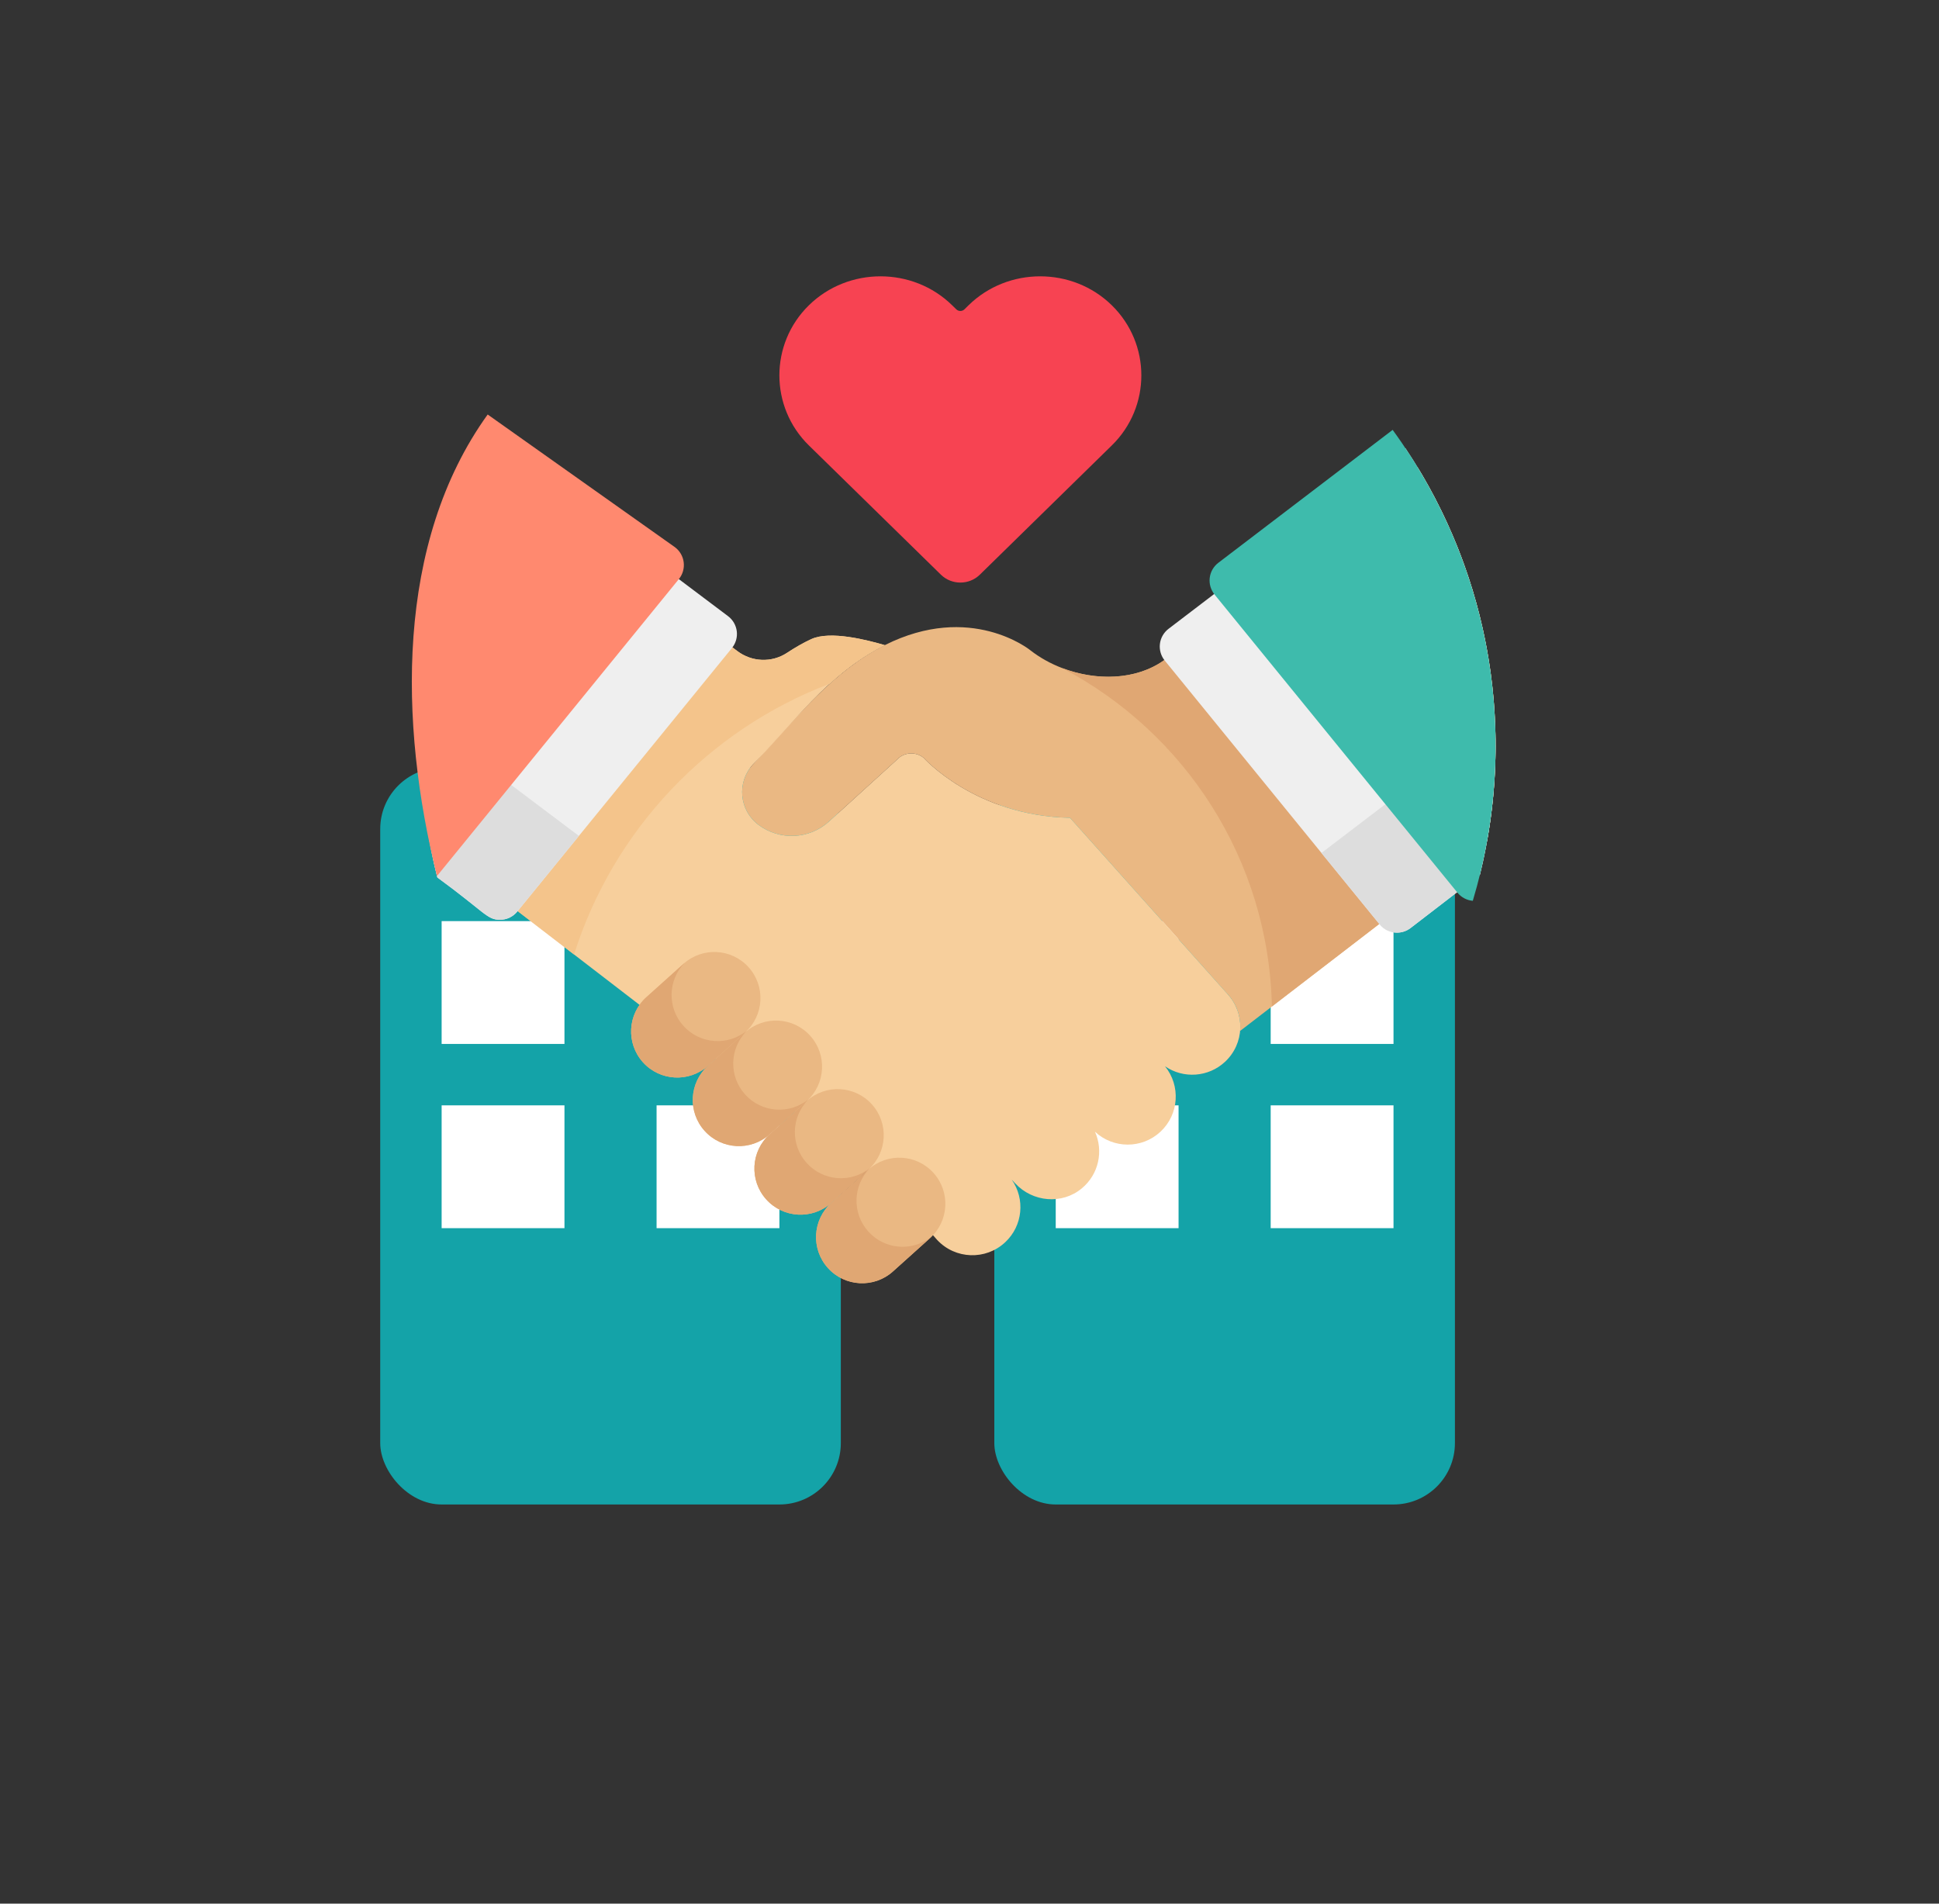
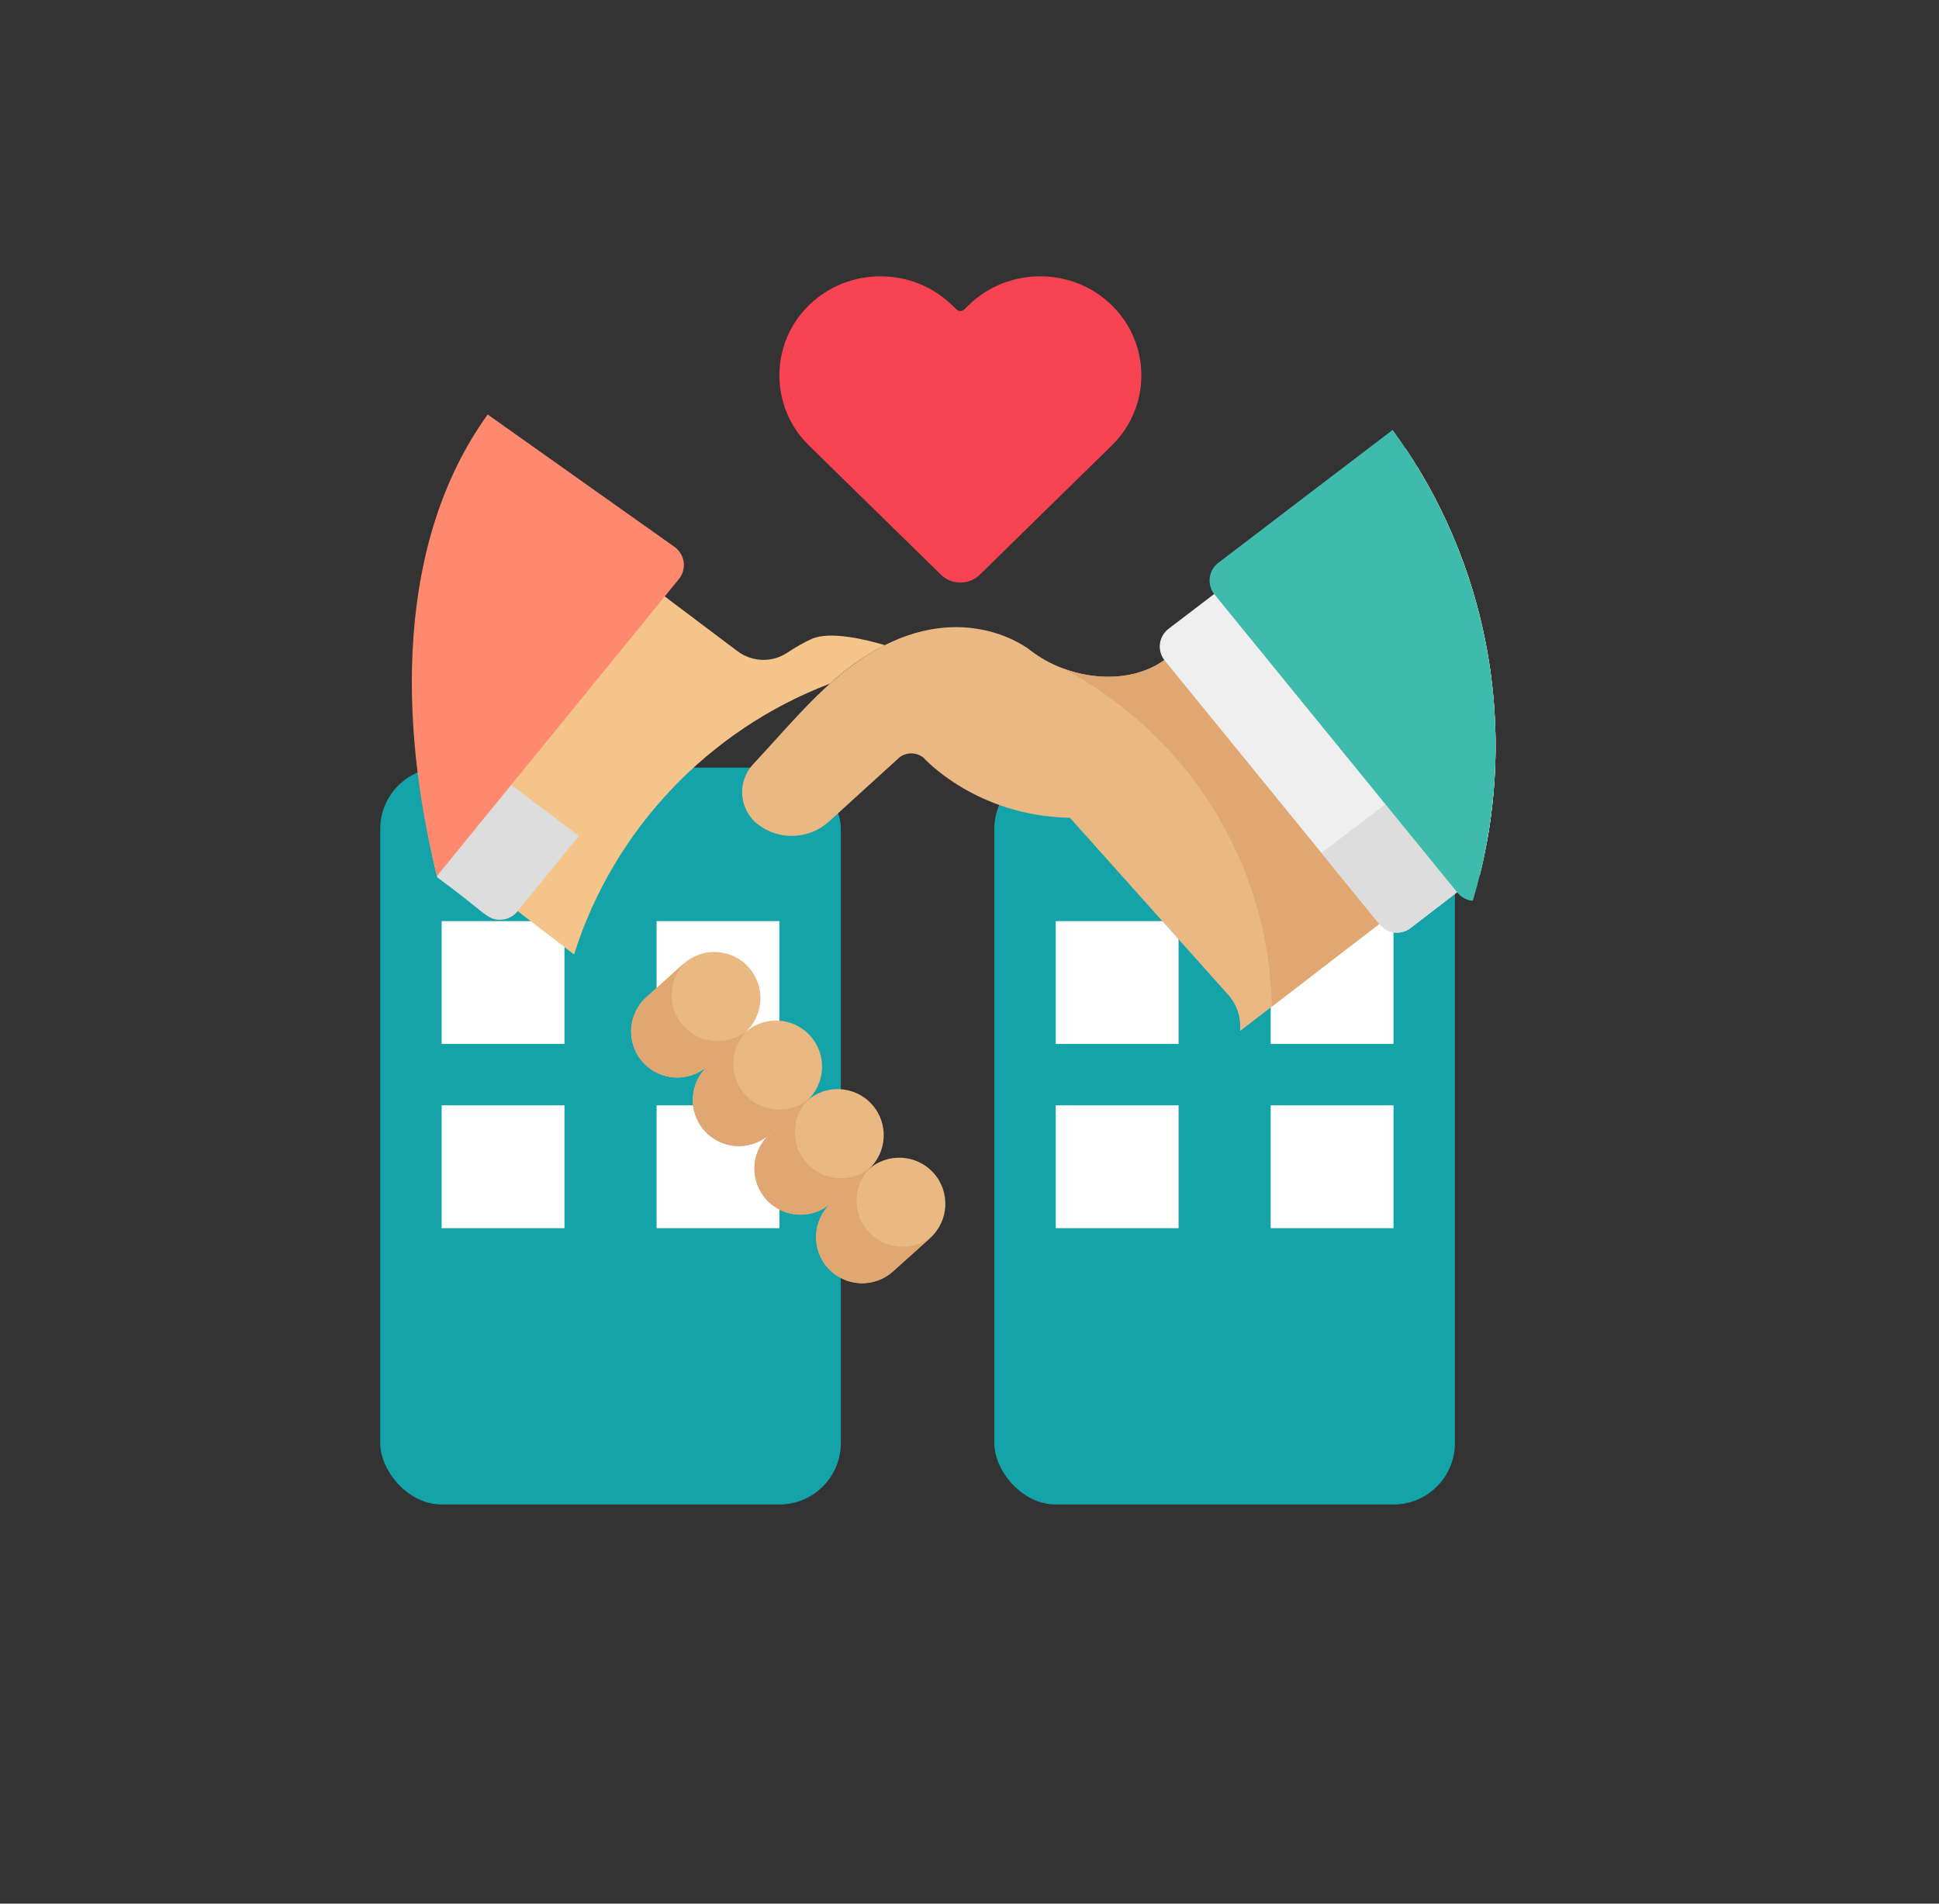
<svg xmlns="http://www.w3.org/2000/svg" width="55" height="54" viewBox="0 0 55 54" fill="none">
  <rect x="0" y="0" width="55" height="54" fill="#333333" stroke="none" />
  <rect x="10.785" y="21.774" width="13.065" height="20.903" rx="1.742" fill="#14A3A8" />
  <rect x="28.204" y="21.774" width="13.065" height="20.903" rx="1.742" fill="#14A3A8" />
  <path d="M29.946 34.839H33.43V31.355H29.946V34.839Z" fill="white" />
  <path d="M12.527 34.839H16.011V31.355H12.527V34.839Z" fill="white" />
  <path d="M29.946 29.613H33.43V26.129H29.946V29.613Z" fill="white" />
  <path d="M12.527 29.613H16.011V26.129H12.527V29.613Z" fill="white" />
  <path d="M36.043 34.839H39.527V31.355H36.043V34.839Z" fill="white" />
  <path d="M18.624 34.839H22.108V31.355H18.624V34.839Z" fill="white" />
  <path d="M36.043 29.613H39.527V26.129H36.043V29.613Z" fill="white" />
  <path d="M18.624 29.613H22.108V26.129H18.624V29.613Z" fill="white" />
  <path d="M42.181 23.858C42.82 20.302 42.202 16.524 40.206 13.248L33.025 18.725C31.947 19.496 30.282 19.265 29.235 18.453C29.23 18.449 29.224 18.444 29.218 18.44C29.218 18.44 27.534 17.075 25.097 18.3V18.3C23.638 19.034 22.625 20.319 21.36 21.682C20.892 22.187 20.964 22.985 21.515 23.398C22.118 23.85 22.957 23.811 23.515 23.303L25.52 21.479C25.723 21.331 25.998 21.337 26.195 21.493C26.195 21.493 27.668 23.148 30.349 23.198C30.785 23.685 34.165 27.465 34.815 28.193C35.091 28.488 35.208 28.873 35.174 29.246L42.181 23.858Z" fill="#EAB883" />
  <path d="M40.206 13.248L33.025 18.725C32.219 19.301 31.085 19.318 30.126 18.95C33.6 20.771 35.991 24.378 36.077 28.552L42.181 23.858C42.82 20.302 42.202 16.524 40.206 13.248Z" fill="#E0A773" />
-   <path d="M34.815 28.192L34.815 28.192C34.815 28.192 34.814 28.191 34.813 28.191C34.812 28.189 34.812 28.188 34.812 28.188C34.765 28.136 34.285 27.6 30.35 23.198C27.668 23.148 26.195 21.493 26.195 21.493C25.998 21.337 25.723 21.331 25.52 21.479L23.515 23.303C22.957 23.811 22.118 23.85 21.515 23.398C20.964 22.985 20.892 22.187 21.36 21.682C22.462 20.582 23.449 19.129 25.097 18.3C24.602 18.156 23.551 17.881 23.011 18.13C22.785 18.234 22.553 18.368 22.322 18.52C21.89 18.805 21.323 18.78 20.911 18.466L14.102 13.341C12.204 16.52 11.527 20.299 12.197 23.933L19.747 29.74L19.751 29.751C22.753 31.161 26.464 35.038 26.464 35.038L26.583 35.173C27.097 35.724 27.96 35.754 28.511 35.24C29.015 34.771 29.082 34.011 28.698 33.463L28.799 33.571C29.294 34.102 30.124 34.175 30.683 33.712C31.173 33.307 31.302 32.644 31.059 32.103C31.578 32.587 32.39 32.594 32.917 32.103C33.445 31.61 33.494 30.798 33.045 30.246C33.571 30.609 34.282 30.555 34.748 30.12C35.299 29.607 35.329 28.744 34.815 28.193C34.815 28.192 34.815 28.192 34.815 28.192Z" fill="#F7CF9C" />
  <path d="M23.537 19.394C23.995 18.979 24.503 18.599 25.097 18.3C24.602 18.156 23.551 17.881 23.011 18.13C22.785 18.234 22.553 18.368 22.322 18.52C21.89 18.805 21.323 18.78 20.911 18.466L14.102 13.341C12.204 16.52 11.527 20.299 12.197 23.933L16.283 27.075C17.399 23.54 20.092 20.705 23.537 19.394Z" fill="#F4C48B" />
  <path d="M22.983 29.383C22.501 28.846 21.674 28.802 21.137 29.285C21.043 29.369 20.365 29.979 20.287 30.048L20.084 30.231C19.547 30.714 19.503 31.541 19.986 32.078C20.468 32.615 21.295 32.659 21.832 32.176C22.055 31.976 22.658 31.434 22.885 31.23C23.422 30.747 23.466 29.92 22.983 29.383Z" fill="#EAB883" />
  <path d="M24.732 31.328C24.249 30.791 23.422 30.747 22.885 31.23C21.625 32.363 22.065 31.967 21.832 32.176C21.295 32.659 21.251 33.486 21.734 34.023C22.217 34.56 23.044 34.604 23.581 34.121C23.826 33.901 24.393 33.392 24.634 33.175C25.171 32.692 25.215 31.865 24.732 31.328Z" fill="#EAB883" />
  <path d="M26.48 33.273C25.998 32.736 25.171 32.692 24.634 33.175C24.391 33.393 23.785 33.938 23.581 34.121C23.044 34.604 23 35.431 23.483 35.968C23.965 36.505 24.792 36.549 25.329 36.066C25.702 35.732 26.009 35.456 26.382 35.12C26.919 34.637 26.963 33.81 26.48 33.273Z" fill="#EAB883" />
  <path d="M21.235 27.438C20.752 26.901 19.925 26.857 19.388 27.34C19.147 27.557 18.581 28.066 18.335 28.286C17.798 28.769 17.754 29.596 18.237 30.133C18.72 30.67 19.547 30.714 20.084 30.231L20.287 30.048L20.657 29.716L21.137 29.285C21.674 28.802 21.718 27.975 21.235 27.438Z" fill="#EAB883" />
  <path d="M19.384 29.099C18.922 28.584 18.943 27.803 19.419 27.314C19.375 27.351 19.535 27.208 18.335 28.286C17.798 28.769 17.754 29.596 18.237 30.133C18.72 30.67 19.547 30.714 20.084 30.231L20.287 30.048L20.657 29.716C21.152 29.269 21.145 29.28 21.198 29.225C20.661 29.678 19.858 29.625 19.384 29.099Z" fill="#E0A773" />
  <path d="M21.133 31.044C20.67 30.529 20.692 29.748 21.168 29.259C21.108 29.309 21.201 29.229 20.656 29.717C20.608 29.761 20.85 29.543 20.084 30.231C19.547 30.714 19.503 31.541 19.986 32.078C20.468 32.615 21.295 32.659 21.832 32.176C22.611 31.477 22.35 31.711 22.405 31.662C22.901 31.215 22.893 31.226 22.947 31.171C22.409 31.623 21.606 31.571 21.133 31.044Z" fill="#E0A773" />
  <path d="M22.881 32.989C22.418 32.474 22.44 31.693 22.916 31.204C22.874 31.239 21.875 32.138 21.832 32.176C21.295 32.659 21.251 33.486 21.734 34.023C22.217 34.56 23.044 34.604 23.581 34.121C23.684 34.028 24.655 33.157 24.695 33.115C24.158 33.568 23.355 33.515 22.881 32.989Z" fill="#E0A773" />
  <path d="M24.63 34.934C24.167 34.419 24.189 33.638 24.665 33.148C24.622 33.184 23.624 34.083 23.581 34.121C23.044 34.604 23 35.431 23.483 35.968C23.965 36.505 24.792 36.549 25.329 36.066C26.479 35.032 26.401 35.104 26.444 35.06C25.906 35.513 25.103 35.46 24.63 34.934Z" fill="#E0A773" />
  <path d="M33.146 17.837C33.01 17.941 32.921 18.096 32.901 18.266C32.881 18.436 32.931 18.607 33.039 18.739L39.135 26.223C39.26 26.376 39.442 26.456 39.626 26.456C39.761 26.456 39.896 26.413 40.011 26.325L41.979 24.811C42.968 20.793 42.323 16.398 39.865 12.713L33.146 17.837Z" fill="#EFEFEF" />
  <path d="M39.135 26.223C39.259 26.376 39.441 26.456 39.625 26.456C39.76 26.456 39.896 26.413 40.011 26.325L41.978 24.811C42.329 23.386 42.473 21.914 42.405 20.442L37.483 24.196L39.135 26.223Z" fill="#DDDDDD" />
  <path d="M39.503 12.194L34.559 15.964C34.423 16.067 34.334 16.222 34.314 16.392C34.294 16.562 34.344 16.733 34.452 16.866L41.342 25.323C41.454 25.461 41.612 25.539 41.776 25.553C43.119 21.078 42.379 16.145 39.503 12.194Z" fill="#3EBBAC" />
-   <path d="M20.899 17.907C20.878 17.737 20.789 17.582 20.651 17.478L14.439 12.803C12.106 16.362 11.365 20.765 12.405 24.89C13.76 25.882 13.813 26.091 14.181 26.091C14.365 26.091 14.547 26.012 14.672 25.858L20.761 18.383C20.87 18.25 20.92 18.078 20.899 17.907Z" fill="#EFEFEF" />
  <path d="M12.405 24.89C13.76 25.882 13.813 26.091 14.181 26.091C14.365 26.091 14.547 26.012 14.672 25.858L16.421 23.712L11.967 20.36C11.887 21.871 12.029 23.399 12.405 24.89Z" fill="#DDDDDD" />
  <path d="M12.395 24.85L19.256 16.427C19.365 16.294 19.414 16.122 19.393 15.951C19.373 15.781 19.283 15.626 19.146 15.523L13.833 11.758C11.216 15.395 11.317 20.524 12.395 24.85Z" fill="#FF896F" />
  <path d="M31.536 8.659C30.419 7.565 28.591 7.565 27.474 8.659L27.357 8.774C27.293 8.837 27.189 8.837 27.125 8.774L27.007 8.659C25.89 7.565 24.062 7.565 22.945 8.659C21.828 9.753 21.828 11.543 22.945 12.636C23.06 12.749 26.849 16.458 26.689 16.302C26.994 16.6 27.488 16.6 27.793 16.302C28.133 15.969 30.983 13.179 31.536 12.636C32.654 11.543 32.654 9.753 31.536 8.659Z" fill="#F74352" />
</svg>